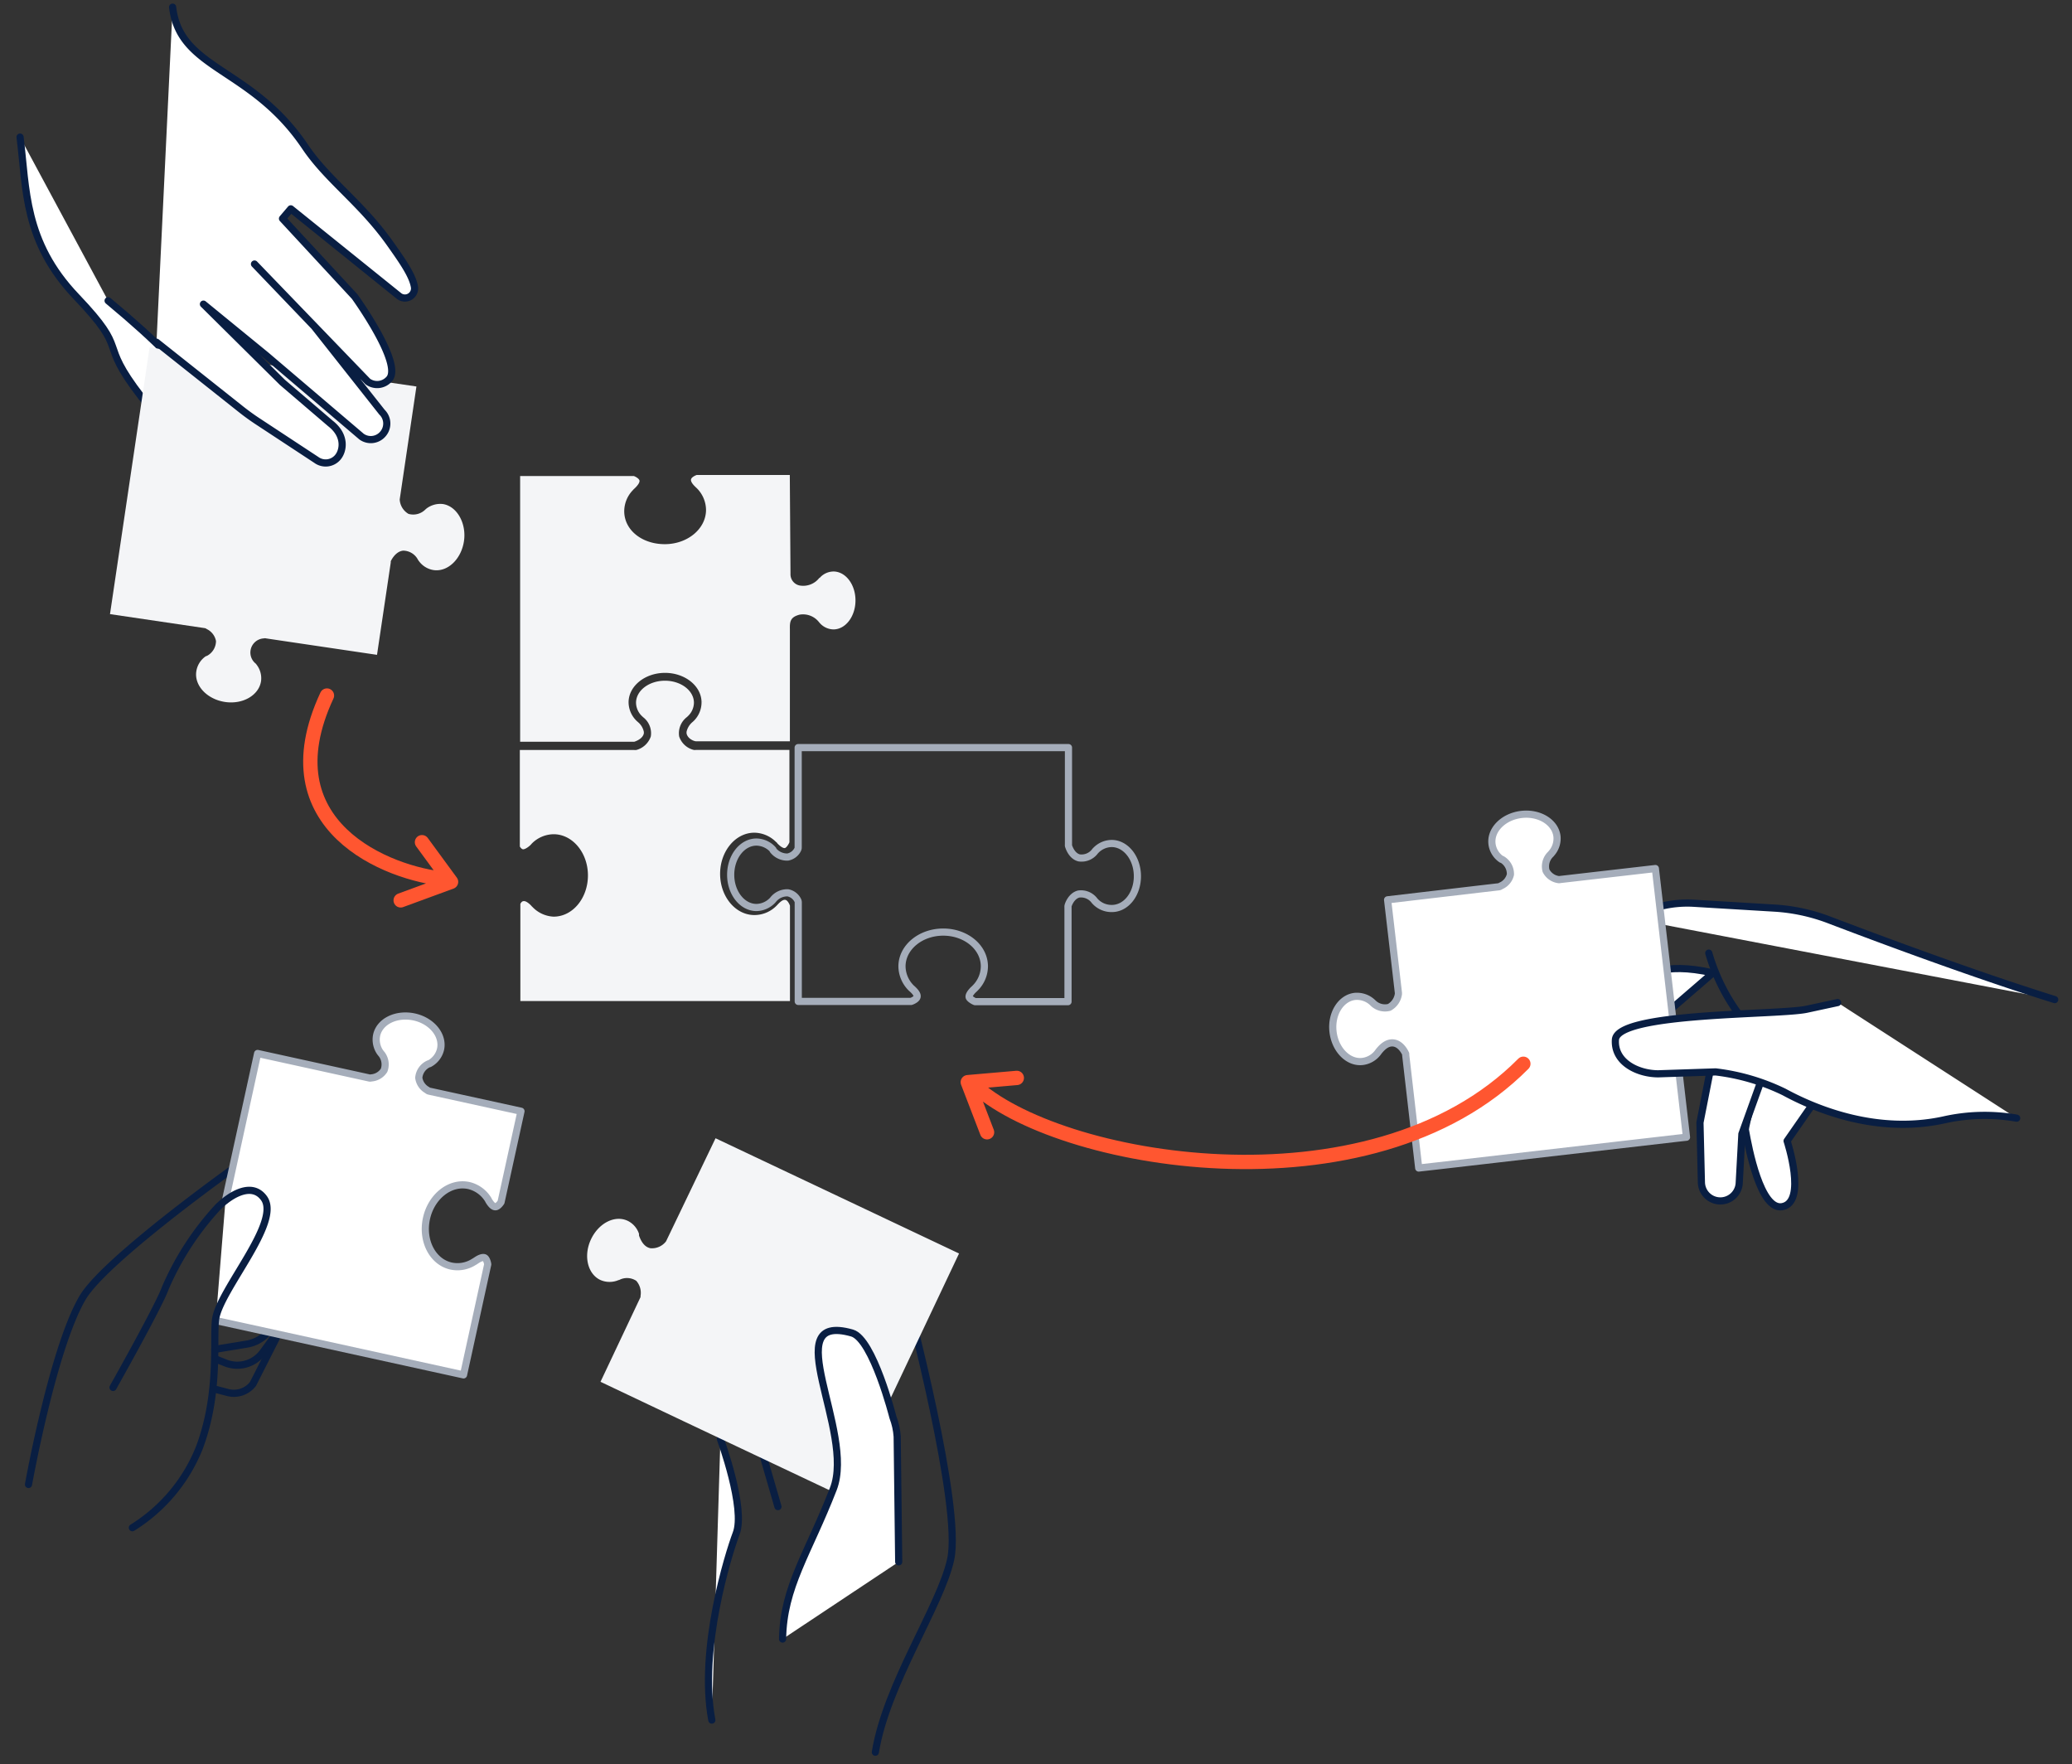
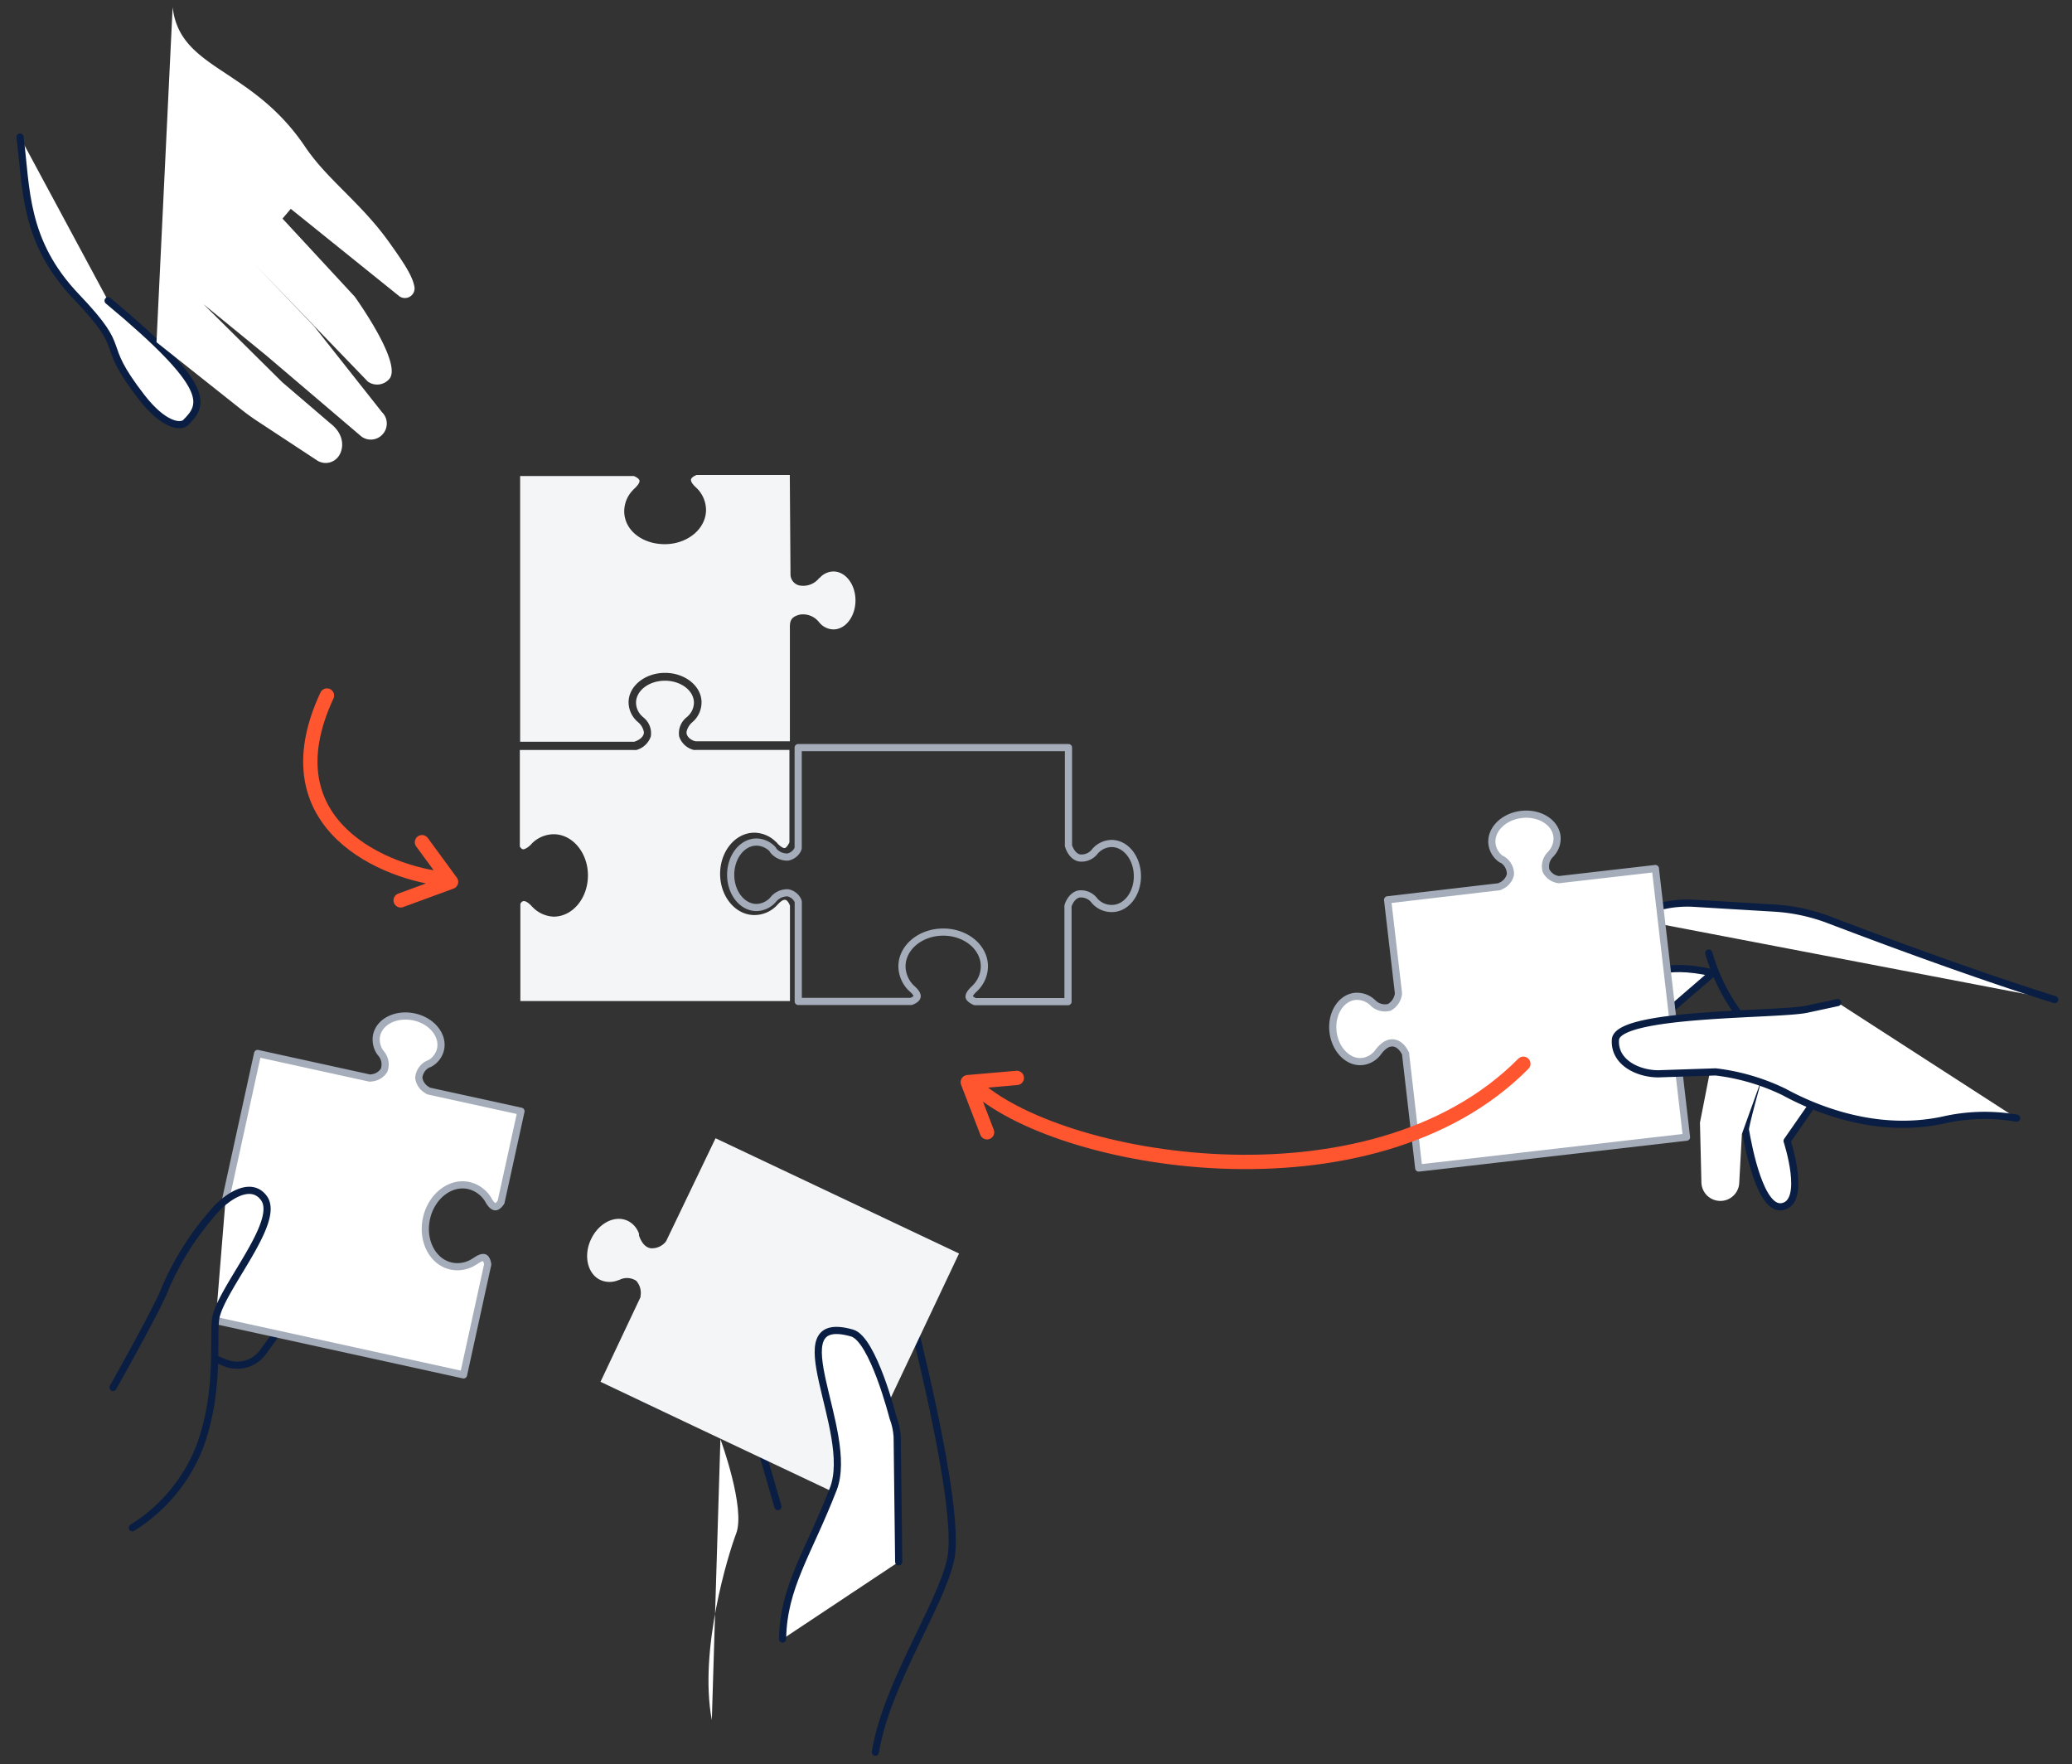
<svg xmlns="http://www.w3.org/2000/svg" fill="none" viewBox="0 0 289 246">
  <rect x="0" y="0" width="289" height="246" fill="#333333" stroke="none" />
  <path stroke="#091E42" stroke-linecap="round" stroke-linejoin="round" d="M122.092 244.353c1.56-9.552 9.095-20.399 10.507-26.894 1.603-7.345-6.018-36.022-6.018-36.022" />
  <path stroke="#A5ADBA" stroke-linecap="round" stroke-linejoin="round" d="M158.643 122.193c0-2.515-1.613-4.564-3.598-4.564a3.123 3.123 0 00-2.196.956v0c-.042.04-.081.082-.117.127v0a2.338 2.338 0 01-2.218.923c-1.062-.265-1.444-1.56-1.486-1.698a.845.845 0 010-.159v-13.521h-37.699v13.924a.613.613 0 01-.063.276 1.944 1.944 0 01-1.401 1.062 2.497 2.497 0 01-2.049-.966v-.064l-.106-.117a3.184 3.184 0 00-2.197-.944c-1.985 0-3.598 2.048-3.598 4.563 0 2.516 1.613 4.564 3.598 4.564a3.183 3.183 0 002.197-.955l.117-.127a2.505 2.505 0 012.059-.966 1.945 1.945 0 011.39 1.061.647.647 0 01.064.287v13.797h15.739c.266-.085.754-.329.828-.626.074-.297-.159-.637-.605-1.061l-.201-.181a4.336 4.336 0 01-1.295-3.014c0-2.643 2.579-4.787 5.752-4.787 3.174 0 5.742 2.123 5.742 4.787a4.298 4.298 0 01-1.242 2.972l-.074.074a1.414 1.414 0 01-.191.18c-.456.446-.679.839-.616 1.062.064.223.563.53.828.626h12.959v-13.139a.805.805 0 010-.17c0-.138.435-1.433 1.486-1.698a2.342 2.342 0 012.218.934l.117.127a3.12 3.12 0 002.197.955c2.048.064 3.661-1.985 3.661-4.5z" />
  <path fill="#F4F5F7" d="M105.216 116.123a4.344 4.344 0 012.983 1.253c.03.019.055.044.074.074.064 0 .106.117.159.17.457.477.849.7 1.062.637.212-.064.52-.542.615-.807v-12.874H97.076a.867.867 0 01-.33 0 2.864 2.864 0 01-2.016-1.868 2.835 2.835 0 011.062-2.696l.085-.074.085-.085a2.613 2.613 0 00.827-1.847c0-1.698-1.814-3.078-4.043-3.078-2.23 0-4.033 1.38-4.033 3.078.015.69.3 1.346.796 1.826l.201.191a2.812 2.812 0 011.062 2.685 2.93 2.93 0 01-2.017 1.879c-.109.015-.22.015-.329 0h-15.92v13.468c.106.17.265.361.446.382.18.021.626-.191 1.061-.616l.18-.201a4.36 4.36 0 013.025-1.284c2.632 0 4.787 2.579 4.787 5.741 0 3.163-2.123 5.753-4.787 5.753a4.342 4.342 0 01-2.886-1.284l-.075-.075a1.383 1.383 0 01-.17-.18c-.424-.435-.796-.658-1.06-.626-.266.032-.34.212-.447.371V139.6h37.603v-13.299c-.095-.275-.329-.732-.615-.806-.287-.074-.637.159-1.061.605l-.192.201a4.331 4.331 0 01-3.099 1.306c-2.632 0-4.776-2.579-4.776-5.742s2.144-5.742 4.776-5.742z" />
  <path fill="#fff" d="M245.26 150.308s-1.9 6.761-1.815 7.26c.467 2.685 2.122 11.229 5.126 10.708 3.513-.604.69-9.169.69-9.169l3.693-5.307" />
  <path stroke="#091E42" stroke-linecap="round" stroke-linejoin="round" d="M245.26 150.308s-1.9 6.761-1.815 7.26c.467 2.685 2.122 11.229 5.126 10.708 3.513-.604.69-9.169.69-9.169l3.693-5.307" />
  <path fill="#fff" d="M238.488 149.523l-1.379 7.026.201 8.353c.01.351.089.696.233 1.016a2.638 2.638 0 002.527 1.552 2.632 2.632 0 002.515-2.494l.371-6.835 2.622-7.291" />
-   <path stroke="#091E42" stroke-linecap="round" stroke-linejoin="round" d="M238.488 149.523l-1.379 7.026.201 8.353c.01.351.089.696.233 1.016a2.638 2.638 0 002.527 1.552v0a2.632 2.632 0 002.515-2.494l.371-6.835 2.622-7.291" />
  <path fill="#fff" d="M227.471 128.084a15.527 15.527 0 018.756-2.123l11.314.679c2.59.16 5.142.712 7.567 1.635 6.368 2.43 20.006 7.535 31.479 11.123" />
  <path stroke="#091E42" stroke-linecap="round" stroke-linejoin="round" d="M227.471 128.084a15.527 15.527 0 018.756-2.123l11.314.679c2.59.16 5.142.712 7.567 1.635 6.368 2.43 20.006 7.535 31.479 11.123" />
  <path fill="#fff" d="M229.488 136.267c-.085.074 2.123-2.271 9.435-.594l-6.368 5.497" />
  <path stroke="#091E42" stroke-linecap="round" stroke-linejoin="round" d="M229.488 136.267c-.085.074 2.123-2.271 9.435-.594l-6.368 5.497" />
  <path fill="#fff" stroke="#A5ADBA" stroke-linecap="round" stroke-linejoin="round" d="M230.889 121.122l-13.278 1.528a.614.614 0 01-.307 0 2.293 2.293 0 01-1.667-1.231 2.35 2.35 0 01.669-2.313l.159-.192a3.115 3.115 0 00.701-2.281c-.234-1.974-2.452-3.344-4.946-3.057-2.494.287-4.352 2.123-4.118 4.107a3.042 3.042 0 001.189 2.059l.138.096h.063a2.353 2.353 0 011.178 2.123c-.083.354-.25.683-.487.96a2.308 2.308 0 01-.871.632.497.497 0 01-.287.116l-2.653.308-12.832 1.507 1.508 12.97v.159a2.526 2.526 0 01-1.274 1.868 2.382 2.382 0 01-2.324-.669l-.181-.159a3.185 3.185 0 00-2.292-.701c-1.974.234-3.344 2.452-3.046 4.946.297 2.494 2.122 4.352 4.096 4.129a3.183 3.183 0 002.123-1.199l.117-.16c.711-.923 1.411-1.316 2.122-1.22 1.062.148 1.614 1.38 1.677 1.518a.845.845 0 010 .159l1.815 15.761 2.547-.287 33.464-3.863 1.338-.149-4.341-37.465z" />
  <path fill="#fff" d="M238.339 132.914a27.12 27.12 0 004.097 8.384l-4.097-8.384z" />
  <path stroke="#091E42" stroke-linecap="round" stroke-linejoin="round" d="M238.339 132.914a27.12 27.12 0 004.097 8.384" />
  <path fill="#fff" d="M256.308 139.812l-4.33.934c-3.959.839-26.417.393-26.661 4.246-.212 3.184 3.184 4.755 5.976 4.755l8.002-.266a29.888 29.888 0 019.552 2.802c4.468 2.431 13.086 5.975 22.468 3.853a25.912 25.912 0 019.966-.202" />
  <path stroke="#091E42" stroke-linecap="round" stroke-linejoin="round" d="M256.308 139.812l-4.33.934c-3.959.839-26.417.393-26.661 4.246-.212 3.184 3.184 4.755 5.976 4.755l8.002-.266a29.888 29.888 0 019.552 2.802c4.468 2.431 13.086 5.975 22.468 3.853a25.912 25.912 0 019.966-.202" />
  <path stroke="#FF5630" stroke-linecap="round" stroke-linejoin="round" stroke-width="2" d="M212.475 148.345c-21.375 21.587-65.325 13.797-76.756 2.844M141.822 150.32l-6.835.594 2.685 6.984" />
  <path fill="#fff" d="M15.078 41.936c14.54 12.089 13.383 14.456 10.825 16.982-.711.71-3.088.424-6.145-3.524-6.368-8.215-1.454-5.986-9.085-13.988-7.376-7.716-6.962-15.04-7.875-22.288" />
  <path stroke="#091E42" stroke-linecap="round" stroke-linejoin="round" d="M15.078 41.936c14.54 12.089 13.383 14.456 10.825 16.982-.711.71-3.088.424-6.145-3.524-6.368-8.215-1.454-5.986-9.085-13.988-7.376-7.716-6.962-15.04-7.875-22.288" />
-   <path fill="#F4F5F7" d="M15.343 85.641l13.213 1.953a.605.605 0 01.276.128 2.334 2.334 0 011.295 1.677 2.355 2.355 0 01-1.252 2.059l-.18.063a3.12 3.12 0 00-1.317 2.123c-.286 1.963 1.497 3.863 3.991 4.245 2.494.382 4.744-.934 5.041-2.897a3.079 3.079 0 00-.626-2.303 1.192 1.192 0 00-.106-.138 1.974 1.974 0 011.125-3.524.606.606 0 01.308 0l2.643.393 12.831 1.9 1.921-12.906a.606.606 0 010-.149s.594-1.358 1.72-1.475a2.345 2.345 0 012.058 1.242c.038.072.085.14.138.201a3.11 3.11 0 002.038 1.263c1.964.297 3.853-1.496 4.245-3.98.393-2.483-.933-4.892-2.897-5.221a3.184 3.184 0 00-2.314.615l-.148.127a2.398 2.398 0 01-2.367.627 2.473 2.473 0 01-1.22-1.9.457.457 0 010-.17l2.324-15.697-2.526-.371-33.358-4.883-1.337-.201-5.52 37.2z" />
  <path fill="#fff" d="M24.077 1c1.02 8.798 10.985 8.31 18.489 19.476 3.11 4.627 7.811 7.8 11.812 13.447 1.868 2.632 3.184 4.542 3.439 6.145a1.347 1.347 0 01-2.123 1.241L40.56 29.125l-1.157 1.359 10.061 10.868s6.825 9.446 4.797 11.537a2.228 2.228 0 01-2.96.318L35.496 36.82l8.342 8.713 9.435 11.94a2.218 2.218 0 01.096 3.089 2.207 2.207 0 01-2.95.318L37.12 49.556l-8.745-7.143 11.006 10.9 6.697 5.731c2.228 1.73 1.804 3.885.997 4.776a2.208 2.208 0 01-2.95.319l-8.003-5.264a32.86 32.86 0 01-2.621-1.89L21.827 47.72" />
-   <path stroke="#091E42" stroke-linecap="round" stroke-linejoin="round" d="M24.077 1c1.02 8.798 10.985 8.31 18.489 19.476 3.11 4.627 7.811 7.8 11.812 13.447 1.868 2.632 3.184 4.542 3.439 6.145a1.347 1.347 0 01-2.123 1.241L40.56 29.125l-1.157 1.359 10.061 10.868s6.825 9.446 4.797 11.537a2.228 2.228 0 01-2.96.318L35.496 36.82l8.342 8.713 9.435 11.94a2.218 2.218 0 01.096 3.089 2.207 2.207 0 01-2.95.318L37.12 49.556l-8.745-7.143 11.006 10.9 6.697 5.731c2.228 1.73 1.804 3.885.997 4.776a2.208 2.208 0 01-2.95.319l-8.003-5.264a32.86 32.86 0 01-2.621-1.89L21.827 47.72M39.245 185.184l-3.959 7.811a3.374 3.374 0 01-3.545 1.189l-1.985-.52" />
  <path stroke="#091E42" stroke-linecap="round" stroke-linejoin="round" d="M42.088 181.076c-.064.16-3.248 4.511-5.424 7.504a4.432 4.432 0 01-5.19 1.497l-1.326-.531" />
-   <path stroke="#091E42" stroke-linecap="round" stroke-linejoin="round" d="M39.954 179.612l-1.655 4.595a4.973 4.973 0 01-3.885 3.237l-4.458.733M31.178 181.012s2.696 3.3 4.426 2.303l7.6-12.057s1.251-8.883-10.19-8.661c0 0-18.35 13.034-21.492 18.372-4.139 7.026-7.546 26.045-7.546 26.045" />
  <path fill="#fff" d="M31.453 167.374l4.48-20.462 15.526 3.406a.576.576 0 00.33 0 2.306 2.306 0 001.782-1.061 2.345 2.345 0 00-.435-2.367l-.138-.18a3.116 3.116 0 01-.467-2.346c.425-1.942 2.77-3.077 5.233-2.547 2.462.531 4.107 2.558 3.683 4.5a3.072 3.072 0 01-1.401 1.932l-.149.085h-.053a2.344 2.344 0 00-1.433 1.963 2.307 2.307 0 001.178 1.72.543.543 0 00.276.148l12.8 2.802-2.78 12.672c-.15.234-.478.637-.776.648-.297.01-.594-.287-.923-.817-.053-.096-.085-.17-.127-.234a4.348 4.348 0 00-2.675-1.91c-2.579-.563-5.222 1.496-5.9 4.595-.68 3.099.859 6.071 3.438 6.634a4.25 4.25 0 003.184-.584l.095-.053.213-.138c.53-.361.955-.488 1.188-.372.234.117.393.627.425.913l-3.375 15.411-34.557-7.578" />
  <path stroke="#A5ADBA" stroke-linecap="round" stroke-linejoin="round" d="M31.453 167.374l4.48-20.462 15.526 3.406a.576.576 0 00.33 0 2.306 2.306 0 001.782-1.061 2.345 2.345 0 00-.435-2.367l-.138-.18a3.116 3.116 0 01-.467-2.346c.425-1.942 2.77-3.077 5.233-2.547 2.462.531 4.107 2.558 3.683 4.5a3.072 3.072 0 01-1.401 1.932v0l-.149.085h-.053a2.344 2.344 0 00-1.433 1.963 2.307 2.307 0 001.178 1.72.543.543 0 00.276.148l12.8 2.802-2.78 12.672c-.15.234-.478.637-.776.648-.297.01-.594-.287-.923-.817-.053-.096-.085-.17-.127-.234a4.348 4.348 0 00-2.675-1.91c-2.579-.563-5.222 1.496-5.9 4.595-.68 3.099.859 6.071 3.438 6.634a4.25 4.25 0 003.184-.584l.095-.053.213-.138c.53-.361.955-.488 1.188-.372.234.117.393.627.425.913l-3.375 15.411-34.557-7.578" />
  <path stroke="#091E42" stroke-linecap="round" stroke-linejoin="round" d="M18.462 213.044a23.25 23.25 0 009.34-11.144c2.865-7.589 1.91-14.986 2.26-17.863.5-4.086 9.266-13.648 6.73-16.981-1.635-2.197-4.511-.573-6.369 1.252a39.814 39.814 0 00-7.365 11.314c-.881 2.484-7.292 13.861-7.292 13.861" />
  <g>
    <path fill="#fff" d="M100.483 200.69s3.566 9.701 2.186 13.193c-1.061 2.802-5.232 16.153-3.385 25.992" />
-     <path stroke="#091E42" stroke-linecap="round" stroke-linejoin="round" d="M100.483 200.69s3.566 9.701 2.186 13.193c-1.061 2.802-5.232 16.153-3.385 25.992" />
  </g>
  <path stroke="#091E42" stroke-linecap="round" stroke-linejoin="round" d="M106.172 202.049l2.335 8.055" />
  <path fill="#F4F5F7" d="M87.556 170.251a3.097 3.097 0 011.57 1.804v.159a.206.206 0 010 .075c.362 1.061.903 1.645 1.603 1.783a2.481 2.481 0 002.123-.903.611.611 0 00.085-.137l6.867-14.297 33.963 16.069-16.069 33.963-14.232-6.729-8.035-3.8-11.674-5.54 5.582-11.813a.61.61 0 000-.148 2.535 2.535 0 00-.594-2.123 2.34 2.34 0 00-2.399-.106h-.074l-.149.064a3.184 3.184 0 01-2.388-.075c-1.793-.849-2.377-3.396-1.305-5.667 1.072-2.271 3.332-3.428 5.126-2.579z" />
  <g>
    <path fill="#fff" d="M109.154 228.57c.096-7.281 3.598-11.95 7.079-20.94 3.099-8.002-8.023-24.75 2.611-21.736 2.93.838 5.7 11.749 5.7 11.749.33.861.53 1.766.594 2.685l.212 17.48" />
    <path stroke="#091E42" stroke-linecap="round" stroke-linejoin="round" d="M109.154 228.57c.096-7.281 3.598-11.95 7.079-20.94 3.099-8.002-8.023-24.75 2.611-21.736 2.93.838 5.7 11.749 5.7 11.749.33.861.53 1.766.594 2.685l.212 17.48" />
  </g>
  <path fill="#F4F5F7" d="M111.53 85.715a2.834 2.834 0 012.717 1.061l.075.085.085.096a2.613 2.613 0 001.836.817c1.698 0 3.078-1.815 3.078-4.044 0-2.229-1.38-4.033-3.078-4.033a2.597 2.597 0 00-1.826.796l-.085.096h-.053a2.841 2.841 0 01-2.738 1.061 1.588 1.588 0 01-1.284-1.613l-.096-13.797h-12.99c-.308.106-.722.34-.786.605-.063.265.17.636.616 1.06l.19.181a4.33 4.33 0 011.285 3.014c0 2.643-2.579 4.787-5.752 4.787-3.174 0-5.657-1.963-5.657-4.606a4.245 4.245 0 011.252-2.972.288.288 0 01.074-.085l.18-.17c.457-.445.68-.828.616-1.061-.063-.233-.477-.499-.774-.605H72.548v37.051h15.92c.201-.063 1.146-.392 1.326-1.125a.936.936 0 000-.297 2.385 2.385 0 00-.796-1.305l-.19-.17a3.66 3.66 0 01-1.136-2.59c0-2.271 2.282-4.118 5.084-4.118 2.801 0 5.094 1.847 5.094 4.118a3.64 3.64 0 01-1.061 2.558l-.17.159c-.422.341-.72.811-.85 1.337a.988.988 0 000 .308c.17.733 1.062 1.062 1.306 1.062h13.097V87.742c-.021-1.061.053-1.687 1.358-2.027z" />
  <path fill="#A5ADBA" d="M98.126 97.867l-.276.021.096.01.18-.031z" />
  <path stroke="#FF5630" stroke-linecap="round" stroke-linejoin="round" stroke-width="2" d="M45.602 96.997c-8.49 18.191 8.49 24.888 16.631 25.61M58.858 117.449l4.054 5.53-7.026 2.579" />
</svg>